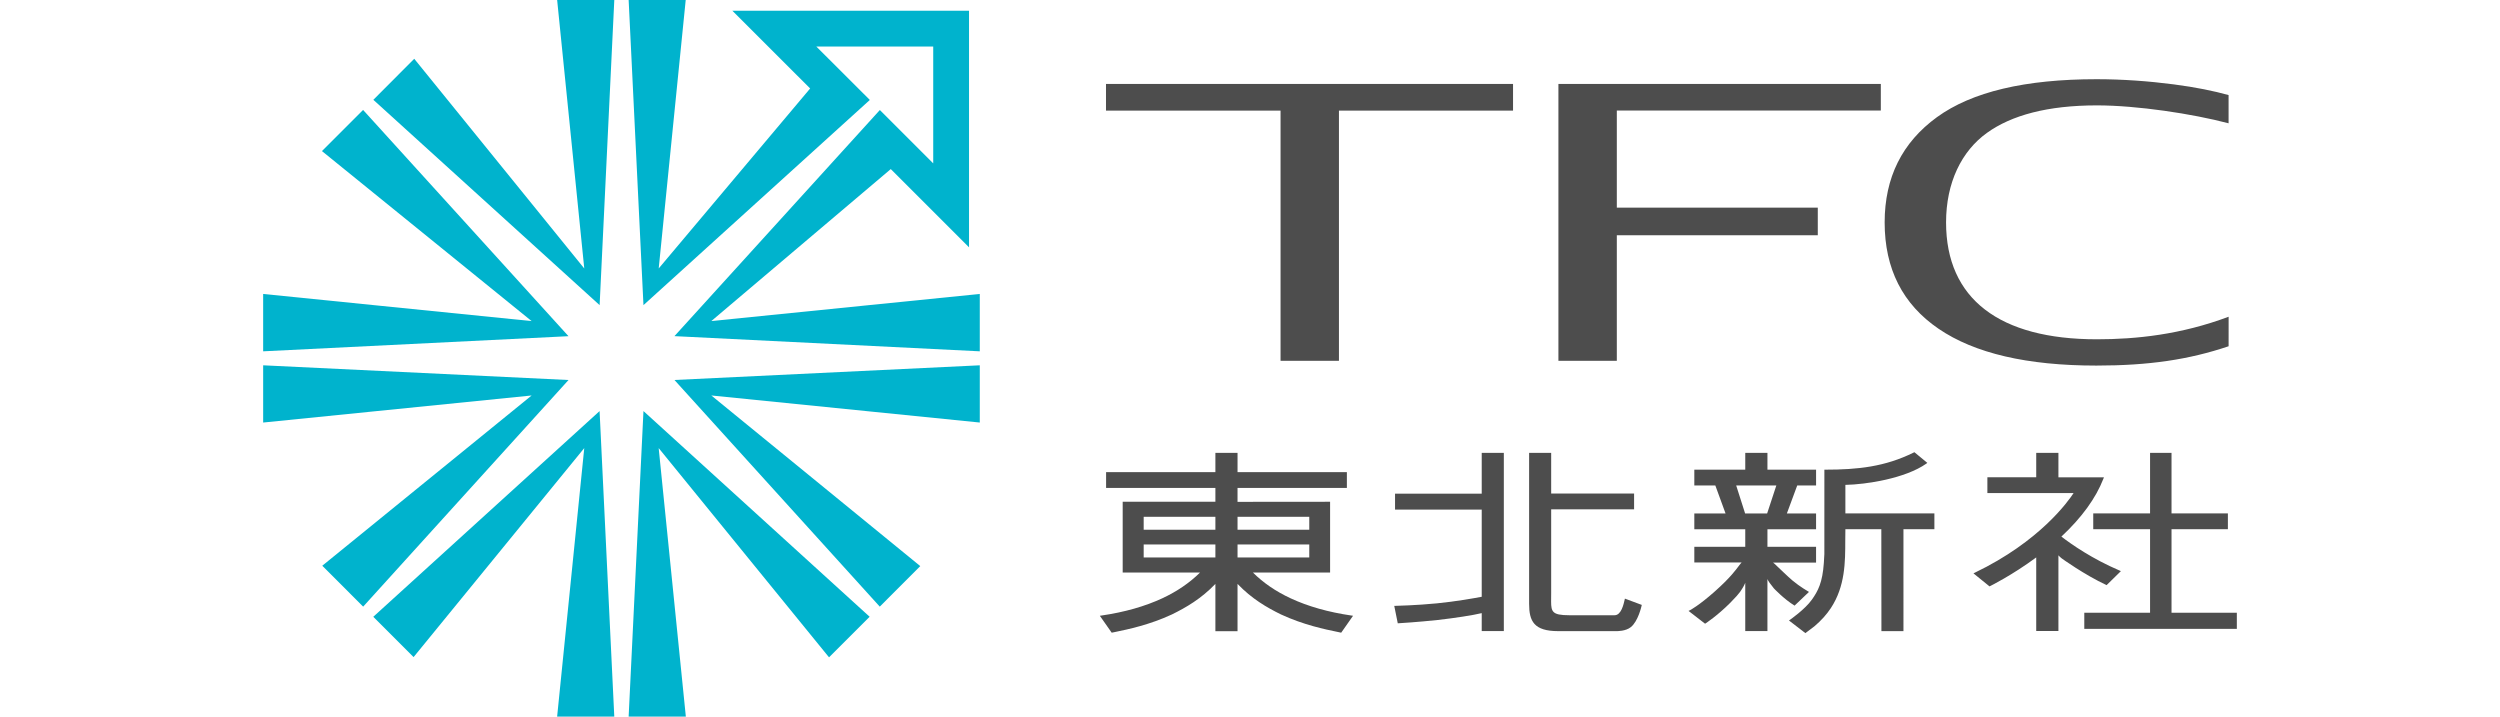
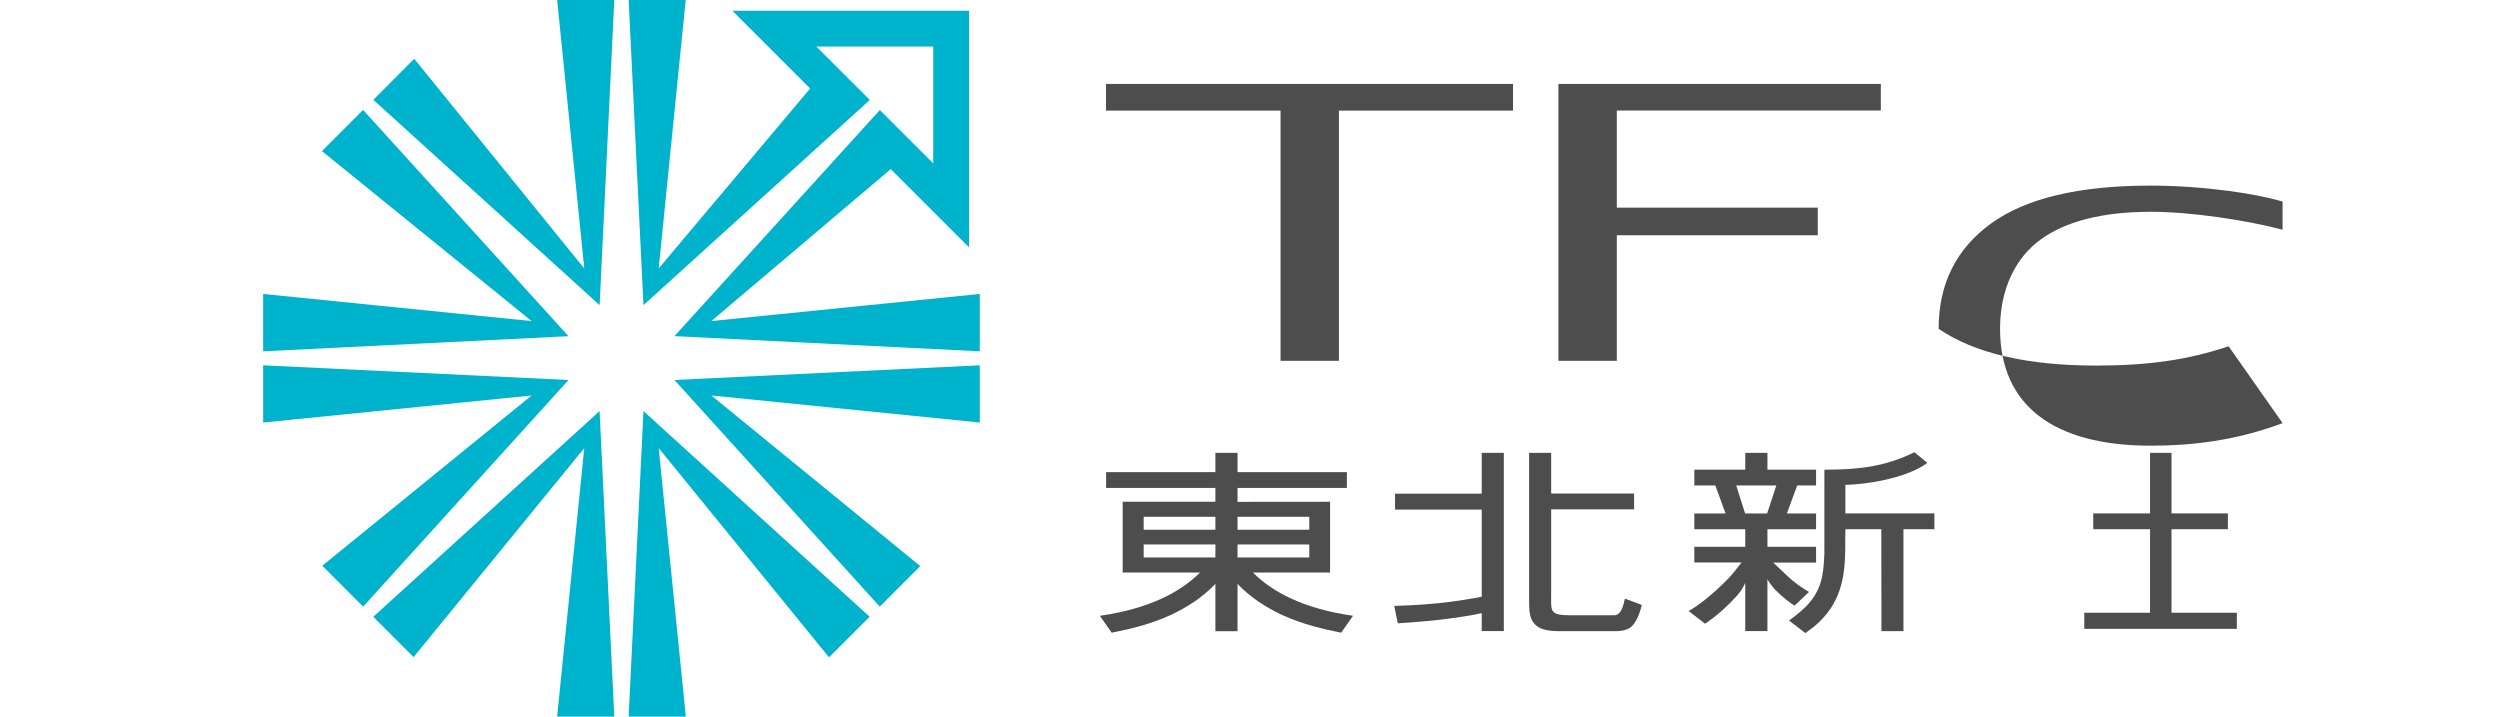
<svg xmlns="http://www.w3.org/2000/svg" version="1.1" id="レイヤー_1" x="0px" y="0px" width="664px" height="190.321px" viewBox="0 0 664 190.321" style="enable-background:new 0 0 664 190.321;" xml:space="preserve">
  <style type="text/css">
	.st0{fill:#4D4D4D;}
	.st1{fill:#00B3CD;}
</style>
  <g>
    <g>
      <g>
        <g>
          <path class="st0" d="M401.863,29.379h-46.239v66.451h-15.509v-66.451h-46.364v-7.084h108.112V29.379z" />
          <path class="st0" d="M499.546,29.357h-70.119v25.793h53.376v7.333h-53.376v33.347h-15.511V22.296h85.63V29.357z" />
-           <path class="st0" d="M591.918,91.966c-10.57,3.567-21.201,5.133-35.127,5.133c-18.374,0-32.338-3.254-41.888-9.767      c-9.56-6.516-14.339-15.938-14.339-28.261c0-11.915,4.638-21.23,13.9-27.958      c9.253-6.716,23.385-10.076,42.386-10.076c6.838,0,13.814,0.501,20.524,1.378      c5.844,0.761,10.601,1.741,14.536,2.837v7.499c-9.605-2.539-24.33-4.76-34.962-4.76      c-13.1,0-22.702,2.621-29.214,7.303c-6.736,4.838-10.86,13.195-10.86,23.777      c0,20.327,14.195,31.046,40.029,31.046c10.462,0,22.346-1.24,35.019-5.992L591.918,91.966z" />
+           <path class="st0" d="M591.918,91.966c-10.57,3.567-21.201,5.133-35.127,5.133c-18.374,0-32.338-3.254-41.888-9.767      c0-11.915,4.638-21.23,13.9-27.958      c9.253-6.716,23.385-10.076,42.386-10.076c6.838,0,13.814,0.501,20.524,1.378      c5.844,0.761,10.601,1.741,14.536,2.837v7.499c-9.605-2.539-24.33-4.76-34.962-4.76      c-13.1,0-22.702,2.621-29.214,7.303c-6.736,4.838-10.86,13.195-10.86,23.777      c0,20.327,14.195,31.046,40.029,31.046c10.462,0,22.346-1.24,35.019-5.992L591.918,91.966z" />
        </g>
        <g>
          <g>
            <path class="st0" d="M393.546,120.282v10.841h-23.023v4.224h23.023c0,0,0,22.708,0,23.155       c-2.034,0.386-6.868,1.255-11.94,1.752c-5.324,0.527-10.906,0.66-10.966,0.66l-0.327,0.007l0.935,4.634       l0.237-0.021c0.06,0,5.169-0.305,10.392-0.869c4.503-0.505,9.383-1.263,11.669-1.819c0,0.608,0,4.767,0,4.767       h5.873v-47.331H393.546z" />
          </g>
          <g>
            <path class="st0" d="M406.133,120.282v40.092c0,4.589,1.261,7.255,7.726,7.255h15.533       c0.094,0,2.425,0.036,3.758-1.07c1.927-1.522,2.817-5.503,2.854-5.665l0.052-0.23l-4.48-1.671l-0.071,0.303       c-0.268,1.152-0.884,4.114-2.68,4.114h-11.99c-2.401,0-3.594-0.259-4.191-0.862       c-0.549-0.556-0.669-1.344-0.669-2.791c0-0.289,0.005-0.595,0.007-0.914l0.009-1.284V135.282h22.023v-4.203       h-22.023v-10.797H406.133z" />
          </g>
        </g>
        <path class="st0" d="M322.809,120.29v5.101h-29.03v4.21h29.03v3.668H298.186v18.788c0,0,20.306,0,20.549,0     c-2.73,2.709-6.108,5.027-10.031,6.853c-4.598,2.14-10.028,3.683-16.14,4.575l-0.447,0.066l3.151,4.492     l0.897-0.185c3.422-0.705,9.156-1.901,15.095-4.663c3.763-1.85,7.753-4.153,11.548-8.11     c0,1.166,0,12.564,0,12.564h5.881c0,0,0-11.398,0-12.564c3.79,3.958,7.768,6.26,11.522,8.102     c5.966,2.77,11.683,3.965,15.107,4.662l0.904,0.193l3.147-4.492l-0.441-0.066     c-6.119-0.892-11.552-2.436-16.141-4.575c-3.925-1.826-7.288-4.128-10.017-6.853c0.275,0,20.505,0,20.505,0     v-18.788l-24.587,0.023v-3.691H357.73v-4.21h-29.04v-5.101H322.809z M322.809,137.257v3.444h-19.047v-3.444     H322.809z M347.742,137.257v3.444h-19.052v-3.444H347.742z M322.809,144.609v3.452h-19.047v-3.452H322.809z      M347.742,144.609v3.452h-19.052v-3.452H347.742z" />
        <path class="st0" d="M511.896,122.94l-3.435-2.835l-0.167,0.081c-7.617,3.787-14.888,4.559-23.46,4.559h-0.279     l-0.007,22.441c0-0.007-0.136,2.34-0.136,2.34c-0.36,5.205-1.541,7.44-3.182,9.75     c-1.827,2.577-5.733,5.278-5.777,5.316l-0.298,0.216l4.355,3.349l2.41-1.819     c1.761-1.493,3.231-3.119,4.359-4.835c3.816-5.792,3.82-12.245,3.824-17.955l0.03-2.992h9.546l0.027,27.074     h5.851V140.561h8.217v-4.21h-23.64c0,0,0-7.083,0-7.566c5.465-0.096,15.876-1.686,21.502-5.644L511.896,122.94z      M461.695,150.482c-0.591,0.765-2.039,2.874-6.23,6.595c-4.229,3.764-6.573,4.981-6.598,4.989l-0.39,0.193     l4.386,3.393l0.167-0.096c0.029-0.029,3.047-1.968,6.511-5.435c2.949-2.971,2.9-3.402,3.402-4.122     c0.248-0.438,0.457-0.824,0.598-1.217c0,1.7,0,12.831,0,12.831h5.891c0,0,0-13.71,0-13.82     c0.224,0.584,0.681,1.19,1.712,2.48c0,0,2.628,2.808,5.495,4.583l3.825-3.639c0,0-2.503-1.448-4.367-3.022     c-1.507-1.284-3.504-3.274-4.069-3.78c0,0-0.765-0.779-1.114-0.994c1.181,0,11.435,0,11.435,0v-4.182H469.432     v-4.663h12.917v-4.203h-7.756l2.752-7.44h5.005v-4.189H469.432v-4.47h-5.891v4.47H450.01v4.189h5.578     l2.718,7.44H450.01v4.203h13.53v4.649H450.01v4.172c0,0,10.148,0,11.28,0h1.278     C462.567,149.397,461.977,150.06,461.695,150.482z M471.797,128.933l-2.445,7.44h-5.849l-2.373-7.44H471.797z" />
        <g>
          <g>
            <path class="st0" d="M571.057,120.29c0,0,0,15.535,0,16.068c-0.527,0-15.091,0-15.091,0v4.203       c0,0,14.564,0,15.091,0c0,0.543,0,21.661,0,22.188c-0.535,0-17.469,0-17.469,0v4.27h40.517v-4.27       c0,0-16.811,0-17.348,0c0-0.527,0-21.645,0-22.188c0.536,0,14.971,0,14.971,0v-4.203c0,0-14.435,0-14.971,0       c0-0.534,0-16.068,0-16.068H571.057z" />
          </g>
          <g>
-             <path class="st0" d="M559.513,155.412l3.794-3.72l-0.378-0.171c-7.251-3.103-12.686-6.891-15.426-9       c5.386-5.026,9.148-10.194,11.152-15.356l0.146-0.378c0,0-11.559,0-12.086,0c0-0.513,0-6.513,0-6.513h-5.896       c0,0,0,5.993,0,6.497c-0.529,0-12.972,0-12.972,0v4.196c0,0,21.931,0,22.894,0       c-1.397,2.146-8.978,12.854-26.206,21.126l-0.386,0.193l4.262,3.459l0.164-0.081       c0.052-0.029,5.769-2.83,12.244-7.61c0,1.016,0,19.536,0,19.536h5.896c0,0,0-19.076,0-20.095       c0.256,0.261,0.55,0.595,0.877,0.817C547.592,148.314,553.535,152.62,559.513,155.412z" />
-           </g>
+             </g>
        </g>
      </g>
      <path class="st1" d="M260.229,78.072V93.31l-81.096-4.031l54.556-60.056l14.175,14.169V12.352l-31.043,0.015    l14.204,14.18L170.904,81.043L166.968,0h15.158l-7.173,71.298l40.222-47.8L194.524,2.859h62.85v62.828    l-20.784-20.78l-47.662,40.365L260.229,78.072z M166.968,190.321h15.19l-7.214-71.309l45.244,55.574l10.788-10.774    l-60.071-54.631L166.968,190.321z M233.668,161.123l10.756-10.768l-55.496-45.318l71.302,7.189V97.025    l-81.096,3.898L233.668,161.123z M69.895,97.025v15.201l71.311-7.189l-55.61,45.222l10.861,10.864l54.54-60.192    L69.895,97.025z M99.144,163.819l10.704,10.707l45.333-55.514l-7.205,71.309h15.18l-3.904-81.14L99.144,163.819z     M155.181,71.304L110.021,15.612L99.16,26.509l60.099,54.534L163.157,0h-15.18L155.181,71.304z M69.895,93.31    l81.093-4.017L96.436,29.197L85.509,40.125l55.688,45.155l-71.303-7.208V93.31z" />
    </g>
  </g>
</svg>